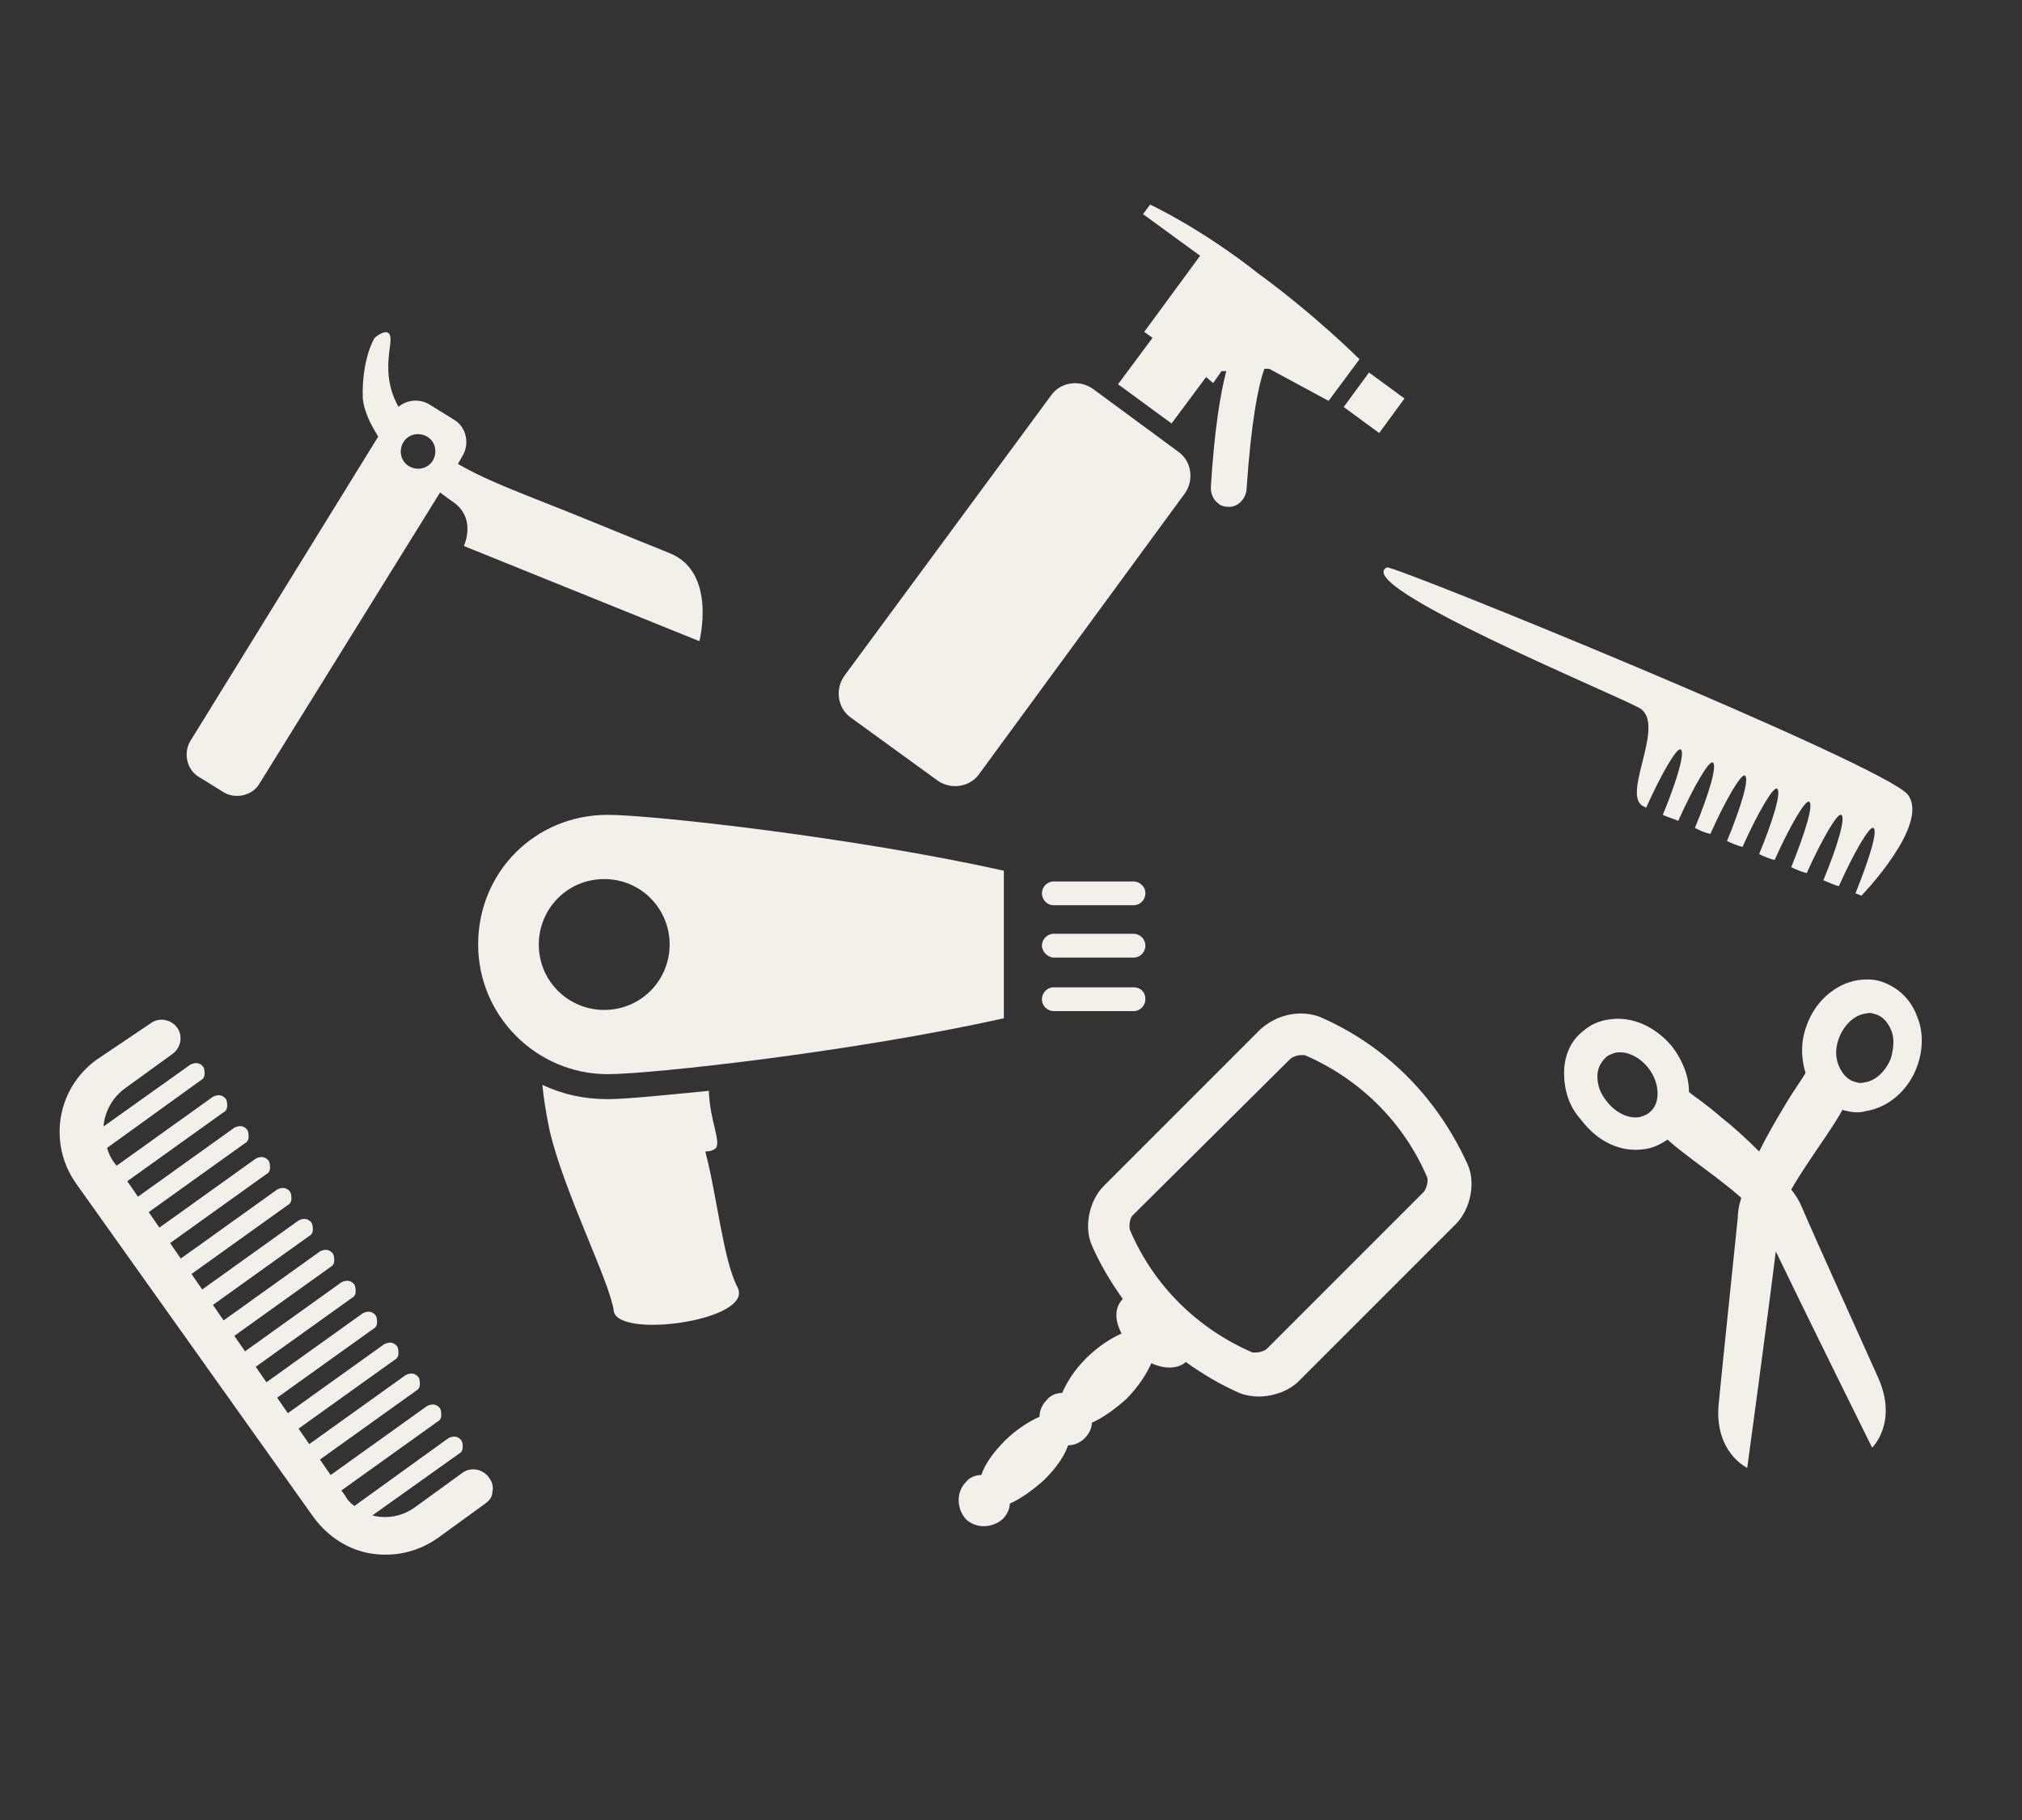
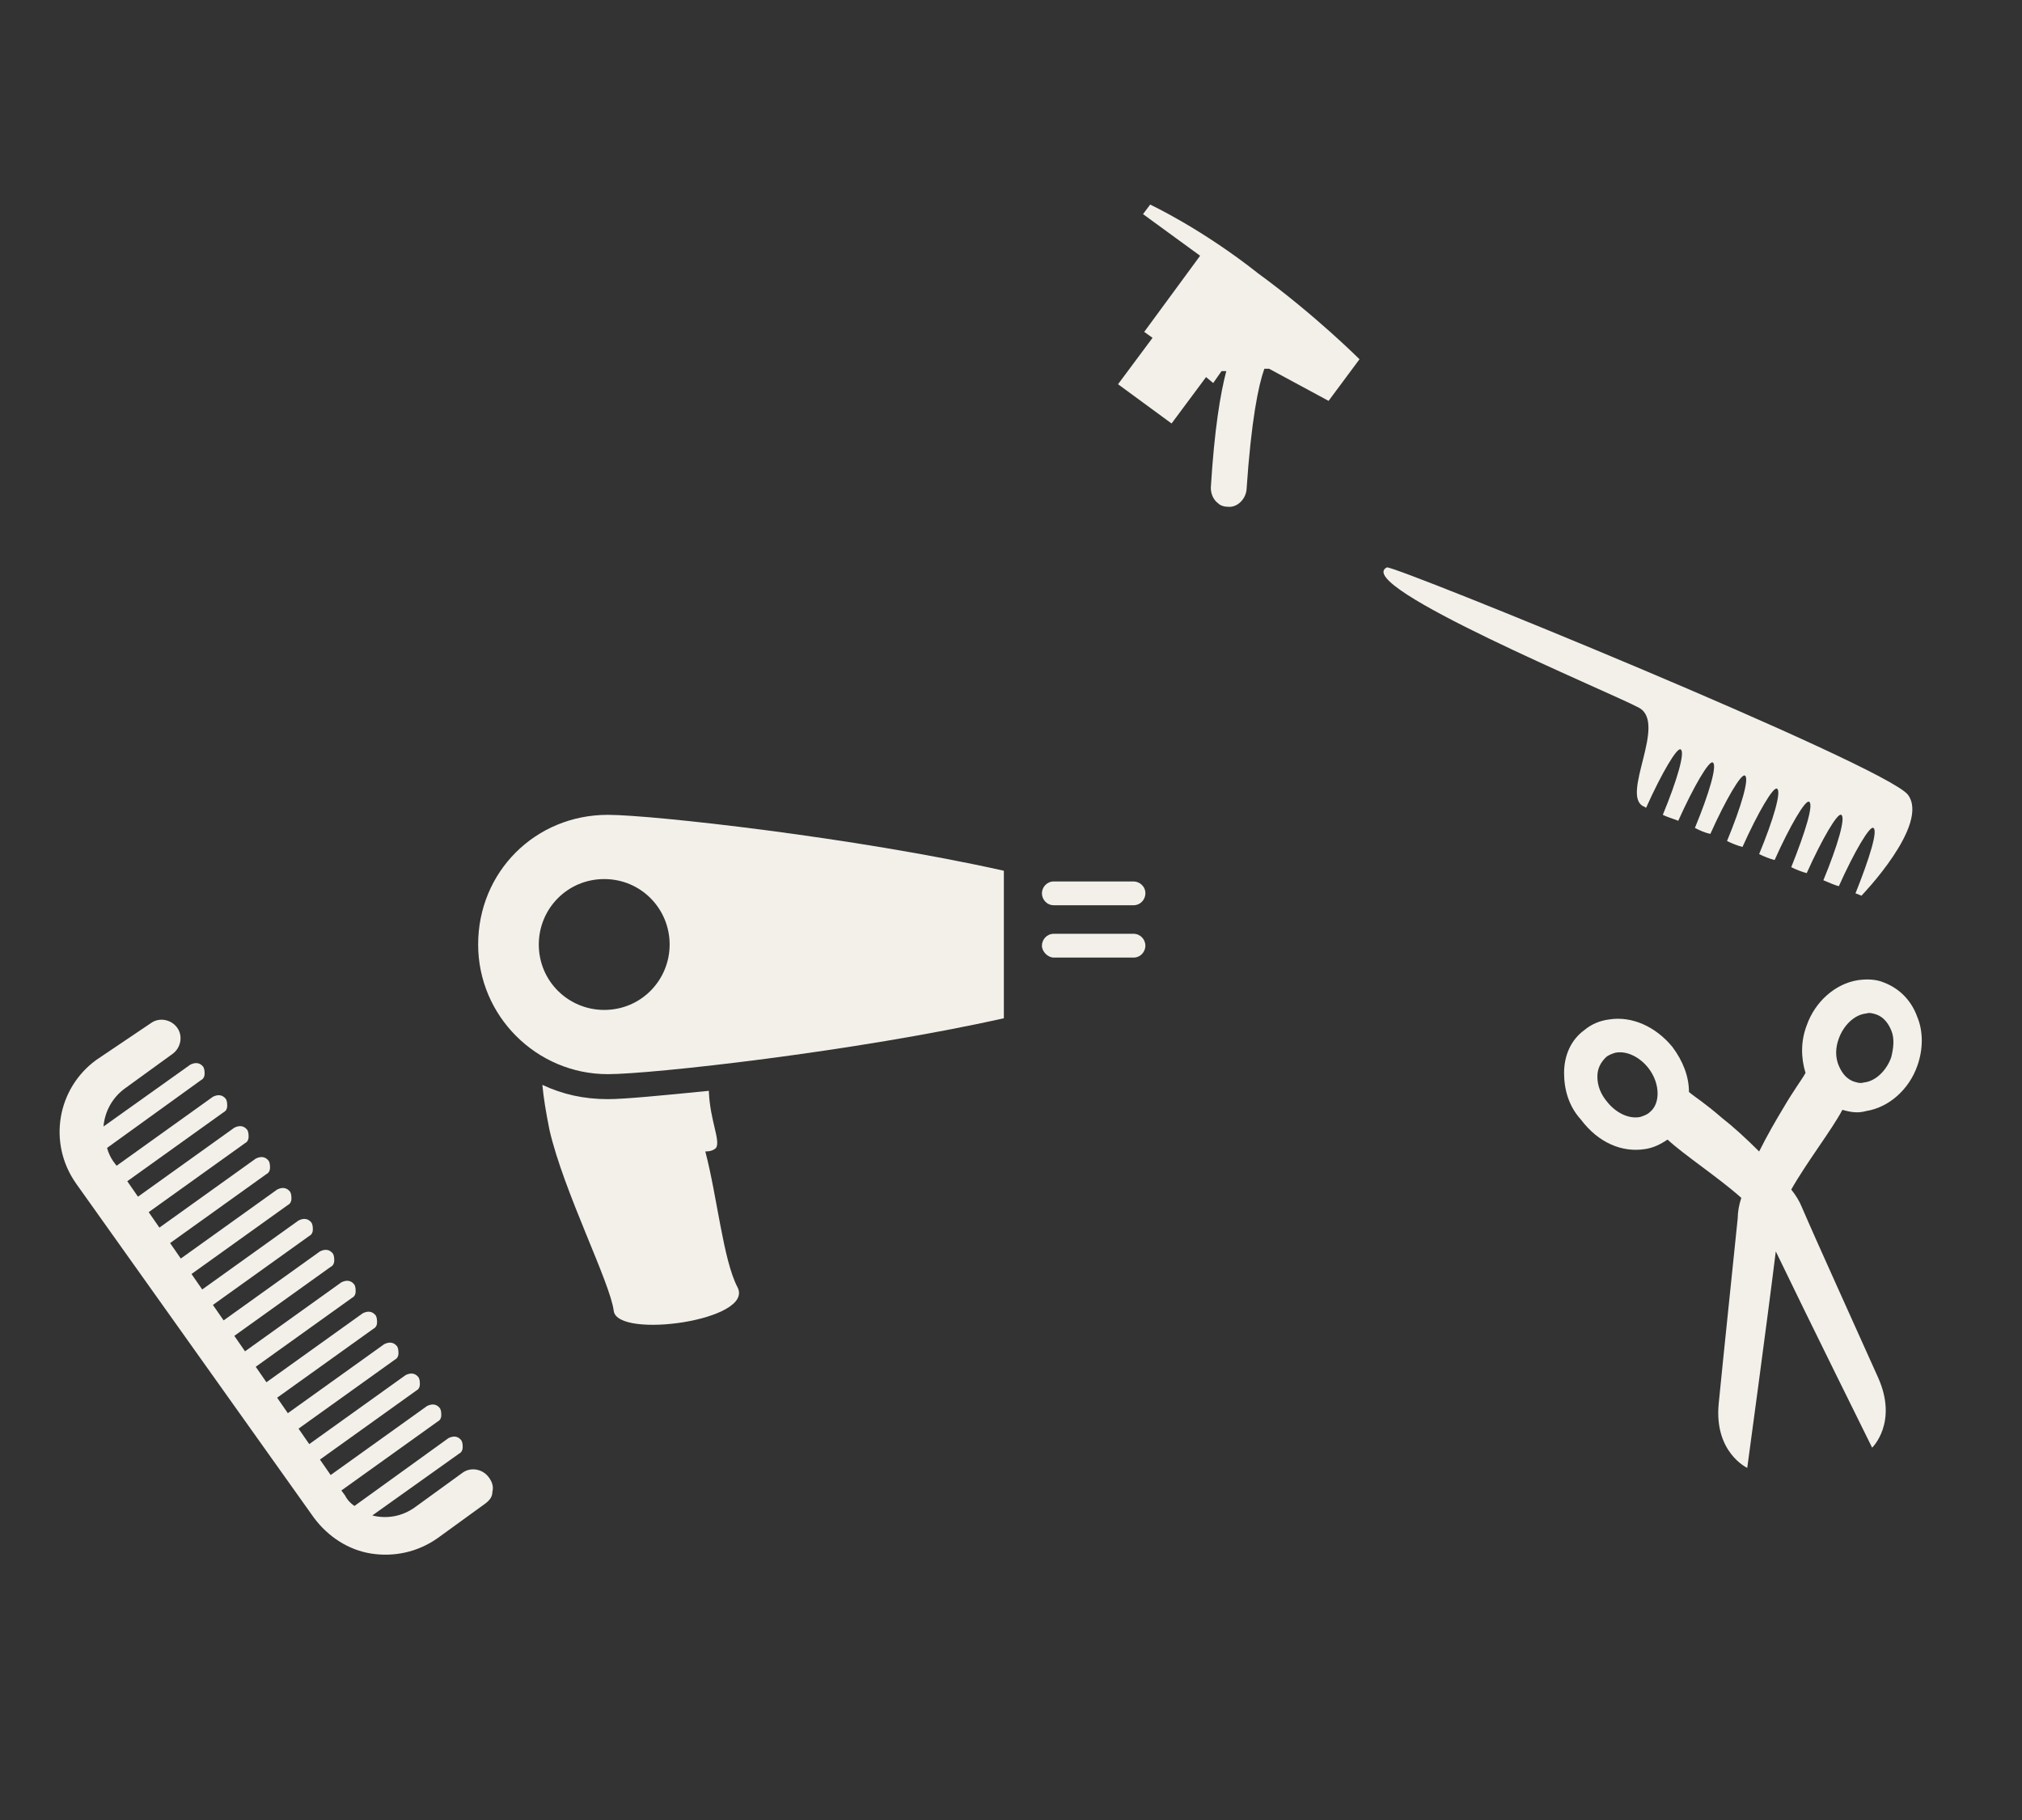
<svg xmlns="http://www.w3.org/2000/svg" enable-background="new 0 0 170 153" viewBox="0 0 170 153">
  <rect x="0" y="0" width="170" height="153" fill="#333333" stroke="none" />
  <g fill="#f3f0ea">
    <path d="m59.3 96.8c.4 0 .7-.1.9-.3.4-.6-.5-2.3-.6-4.7v-.1c-4 .4-7.1.7-8.5.7-2 0-3.8-.4-5.5-1.2.1 1.1.3 2.3.6 3.8 1.2 5.2 5.1 12.8 5.4 15.2s11.9.8 10.4-2c-1.2-2.3-1.7-7.6-2.7-11.4z" />
    <path d="m40.2 79.4c0 6 4.9 10.9 10.9 10.9 3.7 0 20.8-1.9 33.3-4.7v-12.4c-12.5-2.8-29.6-4.7-33.3-4.7-6.1 0-10.9 4.8-10.9 10.9zm16.1 0c0 3-2.4 5.5-5.5 5.5-3 0-5.5-2.4-5.5-5.5 0-3 2.4-5.5 5.5-5.5s5.5 2.5 5.5 5.5z" />
    <path d="m88.6 76.1h6.7c.6 0 1-.5 1-1 0-.6-.5-1-1-1h-6.7c-.6 0-1 .5-1 1s.4 1 1 1z" />
    <path d="m95.3 78.5h-6.7c-.6 0-1 .5-1 1s.5 1 1 1h6.7c.6 0 1-.5 1-1s-.4-1-1-1z" />
-     <path d="m95.3 83h-6.7c-.6 0-1 .5-1 1 0 .6.5 1 1 1h6.7c.6 0 1-.5 1-1 0-.6-.4-1-1-1z" />
    <path d="m137.8 59.5c2.4 1.3-1.6 7.4.4 8.3.1 0 .1.1.2.1 1.3-2.9 2.6-5.1 2.9-4.9.4.2-.3 2.6-1.5 5.5.4.2.8.3 1.3.5 1.3-2.9 2.6-5.1 2.9-4.9.4.2-.3 2.6-1.5 5.5.4.2.8.4 1.3.5 1.3-2.9 2.6-5.1 2.9-4.9.4.2-.3 2.6-1.5 5.5.4.2.9.4 1.3.5 1.3-2.9 2.6-5.1 2.9-4.9.4.2-.3 2.6-1.5 5.5.4.2.9.4 1.3.5 1.3-2.9 2.6-5.1 2.9-4.9.4.2-.3 2.5-1.5 5.5.4.2.9.4 1.3.5 1.3-2.9 2.6-5.1 2.9-4.9.4.2-.3 2.6-1.5 5.5.5.2.9.4 1.3.5 1.3-2.9 2.6-5.1 2.9-4.9.4.2-.3 2.5-1.5 5.5.3.1.5.2.5.2s5.8-6 3.9-8.5c-2-2.5-43.2-19.3-43.8-19.1-3 1.5 18.8 10.5 21.2 11.8z" />
    <path d="m8.1 89.1c-3.3 2.4-4.1 7-1.7 10.4l20 28.1c1.2 1.6 2.9 2.7 4.8 3s3.9-.1 5.6-1.3l4-2.9c.4-.3.6-.6.6-1 .1-.4 0-.8-.3-1.2-.5-.7-1.5-.9-2.2-.4l-4 2.9c-1.1.8-2.4 1-3.6.7l7.3-5.2c.2-.1.3-.3.3-.5s0-.4-.1-.6c-.3-.4-.7-.4-1.1-.2l-7.9 5.7c-.3-.2-.6-.5-.8-.9l-.3-.4 8.1-5.8c.2-.1.3-.3.3-.5s0-.4-.1-.6c-.3-.4-.7-.4-1.1-.2l-8.1 5.8-.9-1.3 8.1-5.8c.2-.1.3-.3.3-.5s0-.4-.1-.6c-.3-.4-.7-.4-1.1-.2l-8.1 5.8-.9-1.3 8.1-5.8c.2-.1.3-.3.3-.5s0-.4-.1-.6c-.3-.4-.7-.4-1.1-.2l-8.1 5.8-.9-1.3 8.1-5.8c.2-.1.3-.3.3-.5s0-.4-.1-.6c-.3-.4-.7-.4-1.1-.2l-8.1 5.8-.9-1.3 8.1-5.8c.2-.1.3-.3.3-.5s0-.4-.1-.6c-.3-.4-.7-.4-1.1-.2l-8.1 5.8-.9-1.3 8.1-5.8c.2-.1.3-.3.3-.5s0-.4-.1-.6c-.3-.4-.7-.4-1.1-.2l-8.1 5.8-.9-1.3 8.1-5.8c.2-.1.3-.3.3-.5s0-.4-.1-.6c-.3-.4-.7-.4-1.1-.2l-8.1 5.8-.9-1.3 8.1-5.8c.2-.1.3-.3.3-.5s0-.4-.1-.6c-.3-.4-.7-.4-1.1-.2l-8.1 5.8-.9-1.3 8.1-5.8c.2-.1.3-.3.3-.5s0-.4-.1-.6c-.3-.4-.7-.4-1.1-.2l-8.1 5.8-.9-1.3 8.1-5.8c.2-.1.3-.3.3-.5s0-.4-.1-.6c-.3-.4-.7-.4-1.1-.2l-8.1 5.8-.9-1.3 8.1-5.8c.2-.1.3-.3.3-.5s0-.4-.1-.6c-.3-.4-.7-.4-1.1-.2l-8.1 5.8-.3-.4c-.2-.3-.4-.7-.5-1.1l7.9-5.7c.2-.1.3-.3.3-.5s0-.4-.1-.6c-.3-.4-.7-.4-1.1-.2l-7.3 5.2c.1-1.2.7-2.4 1.8-3.2l4-2.9c.7-.5.9-1.5.4-2.2s-1.5-.9-2.2-.4z" />
-     <path d="m18.8 66.6c1 .6 2.4.3 3-.7l15.2-24.5c.4.3.8.6 1.1.8 2 1.4.9 3.7.9 3.7l19.8 8s1.5-5.8-2.5-7.4-7.3-3-11.4-4.6c-2.5-1-4.5-1.8-6.4-2.9l.4-.7c.6-1 .3-2.4-.7-3l-2.1-1.3c-.8-.5-1.9-.4-2.6.2-1.1-2-.9-3.7-.7-5.2.3-2-1.3-.6-1.3-.6s-1.1 1.7-1 5.1c.1 1 .6 2.1 1.3 3.2l-15.8 25.6c-.6 1-.3 2.4.7 3zm17.1-29.9c.7.4.9 1.3.5 2s-1.3.9-2 .5-.9-1.3-.5-2 1.3-.9 2-.5z" />
-     <path d="m78.8 65.6c1.1.8 2.7.6 3.5-.5l17.3-23.6c.8-1.1.6-2.7-.5-3.5l-7.2-5.3c-1.1-.8-2.7-.6-3.5.5l-17.4 23.6c-.8 1.1-.6 2.7.5 3.5z" />
    <path d="m96.7 17.2-.6.8 4.8 3.5-4.7 6.4.7.5-2.9 3.9 4.5 3.3 2.9-3.9.6.5.7-1h.4c-.5 1.9-1 4.9-1.3 9.8 0 .5.2 1 .6 1.3.2.2.5.3.8.3.8.1 1.5-.6 1.6-1.4.4-5.9 1-8.8 1.5-10.2h.4l5 2.7 2.6-3.5s-3.7-3.7-8.5-7.2c-4.8-3.8-9.1-5.8-9.1-5.8z" />
-     <path d="m113.8 32h3.6v3.7h-3.6z" transform="matrix(.591 -.806 .806 .591 19.925 107.026)" />
-     <path d="m111 85.5c-.5-.2-1.1-.3-1.6-.3-1.3 0-2.5.5-3.4 1.3l-13.2 13.2c-1.2 1.2-1.7 3.4-1 5s1.6 3.1 2.6 4.5c-.7.7-.7 1.8-.1 2.9-.9.4-2 1.1-3 2.1s-1.6 2-2 2.9c-.5 0-1 .2-1.3.6-.4.4-.6.9-.6 1.4-.9.4-2 1.1-2.9 2-1 1-1.7 2-2 2.9-.5 0-1 .2-1.3.6-.8.8-.8 2.2 0 3.1.8.8 2.2.8 3.1 0 .4-.4.6-.9.6-1.3.9-.4 1.9-1.1 2.9-2 1-1 1.7-2 2-2.9.5 0 1-.2 1.4-.6s.6-.9.6-1.3c.9-.4 1.9-1.1 2.9-2 1-1 1.7-2.1 2.1-3 1.1.5 2.2.5 2.9-.1 1.4 1 2.9 1.9 4.5 2.6.5.2 1.1.3 1.6.3 1.3 0 2.6-.5 3.4-1.3l13.2-13.2c1.2-1.2 1.7-3.4 1-5-2.6-5.7-6.9-10-12.4-12.4zm8.7 14.7-13.2 13.2c-.1.1-.5.3-.9.3-.2 0-.3 0-.3 0-4.6-2-8.3-5.6-10.3-10.3-.1-.3 0-1 .2-1.2l13.3-13.2c.1-.1.5-.3.9-.3h.3c4.6 2 8.3 5.6 10.3 10.3.1.3-.1 1-.3 1.2z" />
    <path d="m138.3 96.6c.7-.1 1.3-.4 1.9-.8 1.4 1.3 4.3 3.2 6.2 4.9-.2.6-.3 1.2-.3 1.7-.3 3-1.2 11.5-1.6 15.6s2.4 5.4 2.4 5.4 1.7-12.5 2.4-18.2c2.5 5.2 8.1 16.5 8.1 16.5s2.2-2.1.5-5.9-5.2-11.5-6.4-14.3c-.2-.5-.5-1-.9-1.5 1.3-2.3 3.4-5 4.3-6.7.7.2 1.3.3 2 .1 1.9-.3 3.6-1.8 4.3-3.8.5-1.4.5-2.9 0-4.1-.5-1.4-1.5-2.4-2.8-2.9-.7-.3-1.5-.3-2.2-.2-1.9.3-3.6 1.8-4.3 3.8-.5 1.3-.5 2.7-.1 4-.4.7-.9 1.3-1.9 3-.6 1-1.3 2.2-2 3.6-1.1-1.1-2.2-2.1-3.1-2.8-1.5-1.3-2.2-1.7-2.8-2.2 0-1.3-.5-2.6-1.4-3.8-1.4-1.7-3.4-2.6-5.3-2.3-.8.1-1.5.4-2.1.9-1.1.8-1.7 2.1-1.7 3.6 0 1.4.4 2.8 1.4 3.9 1.5 2 3.5 2.8 5.4 2.5zm16.3-9.3c.4-1.1 1.3-2 2.3-2.1.3-.1.6 0 .9.1.5.2.9.6 1.2 1.3s.2 1.5 0 2.3c-.4 1.1-1.3 2-2.3 2.1-.3.1-.6 0-.9-.1-.5-.2-.9-.6-1.2-1.3s-.3-1.5 0-2.3zm-20.3 3.2c0-.7.3-1.2.7-1.6.2-.2.5-.3.8-.4 1-.2 2.1.4 2.8 1.3 1 1.3 1 3 .1 3.7-.2.2-.5.3-.8.4-1 .2-2.1-.4-2.8-1.3-.5-.6-.8-1.3-.8-2.1z" />
  </g>
</svg>